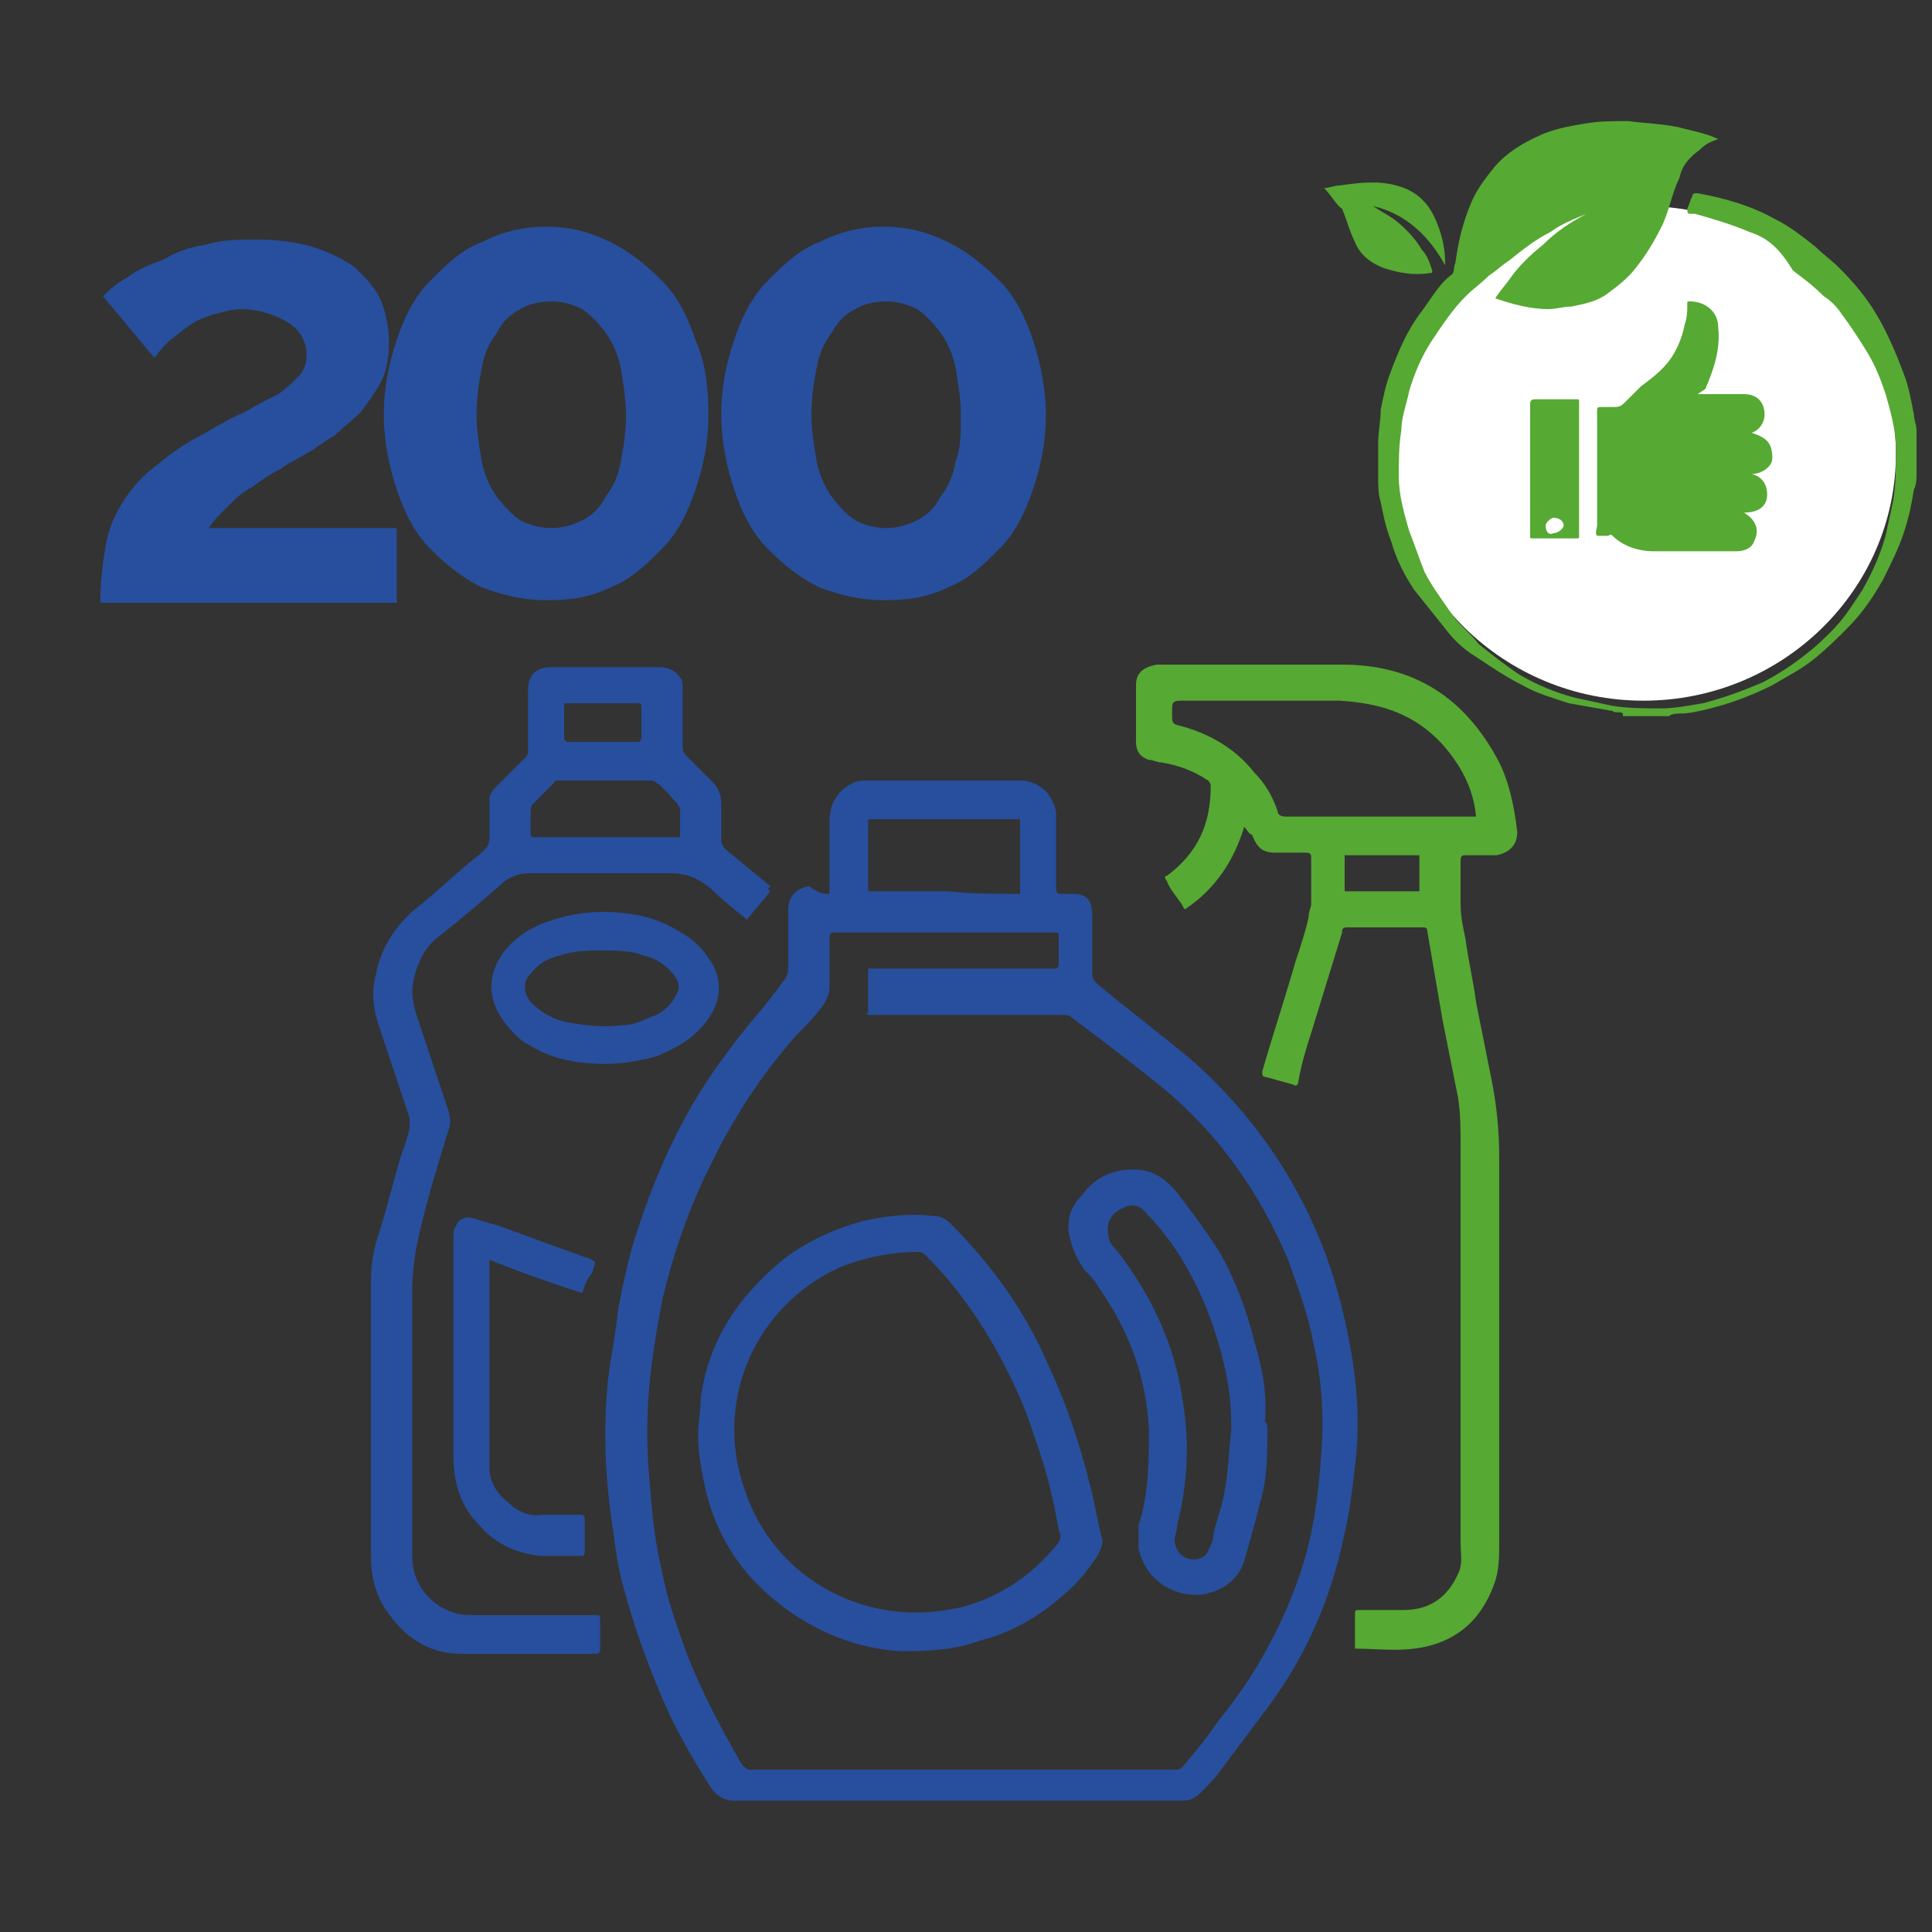
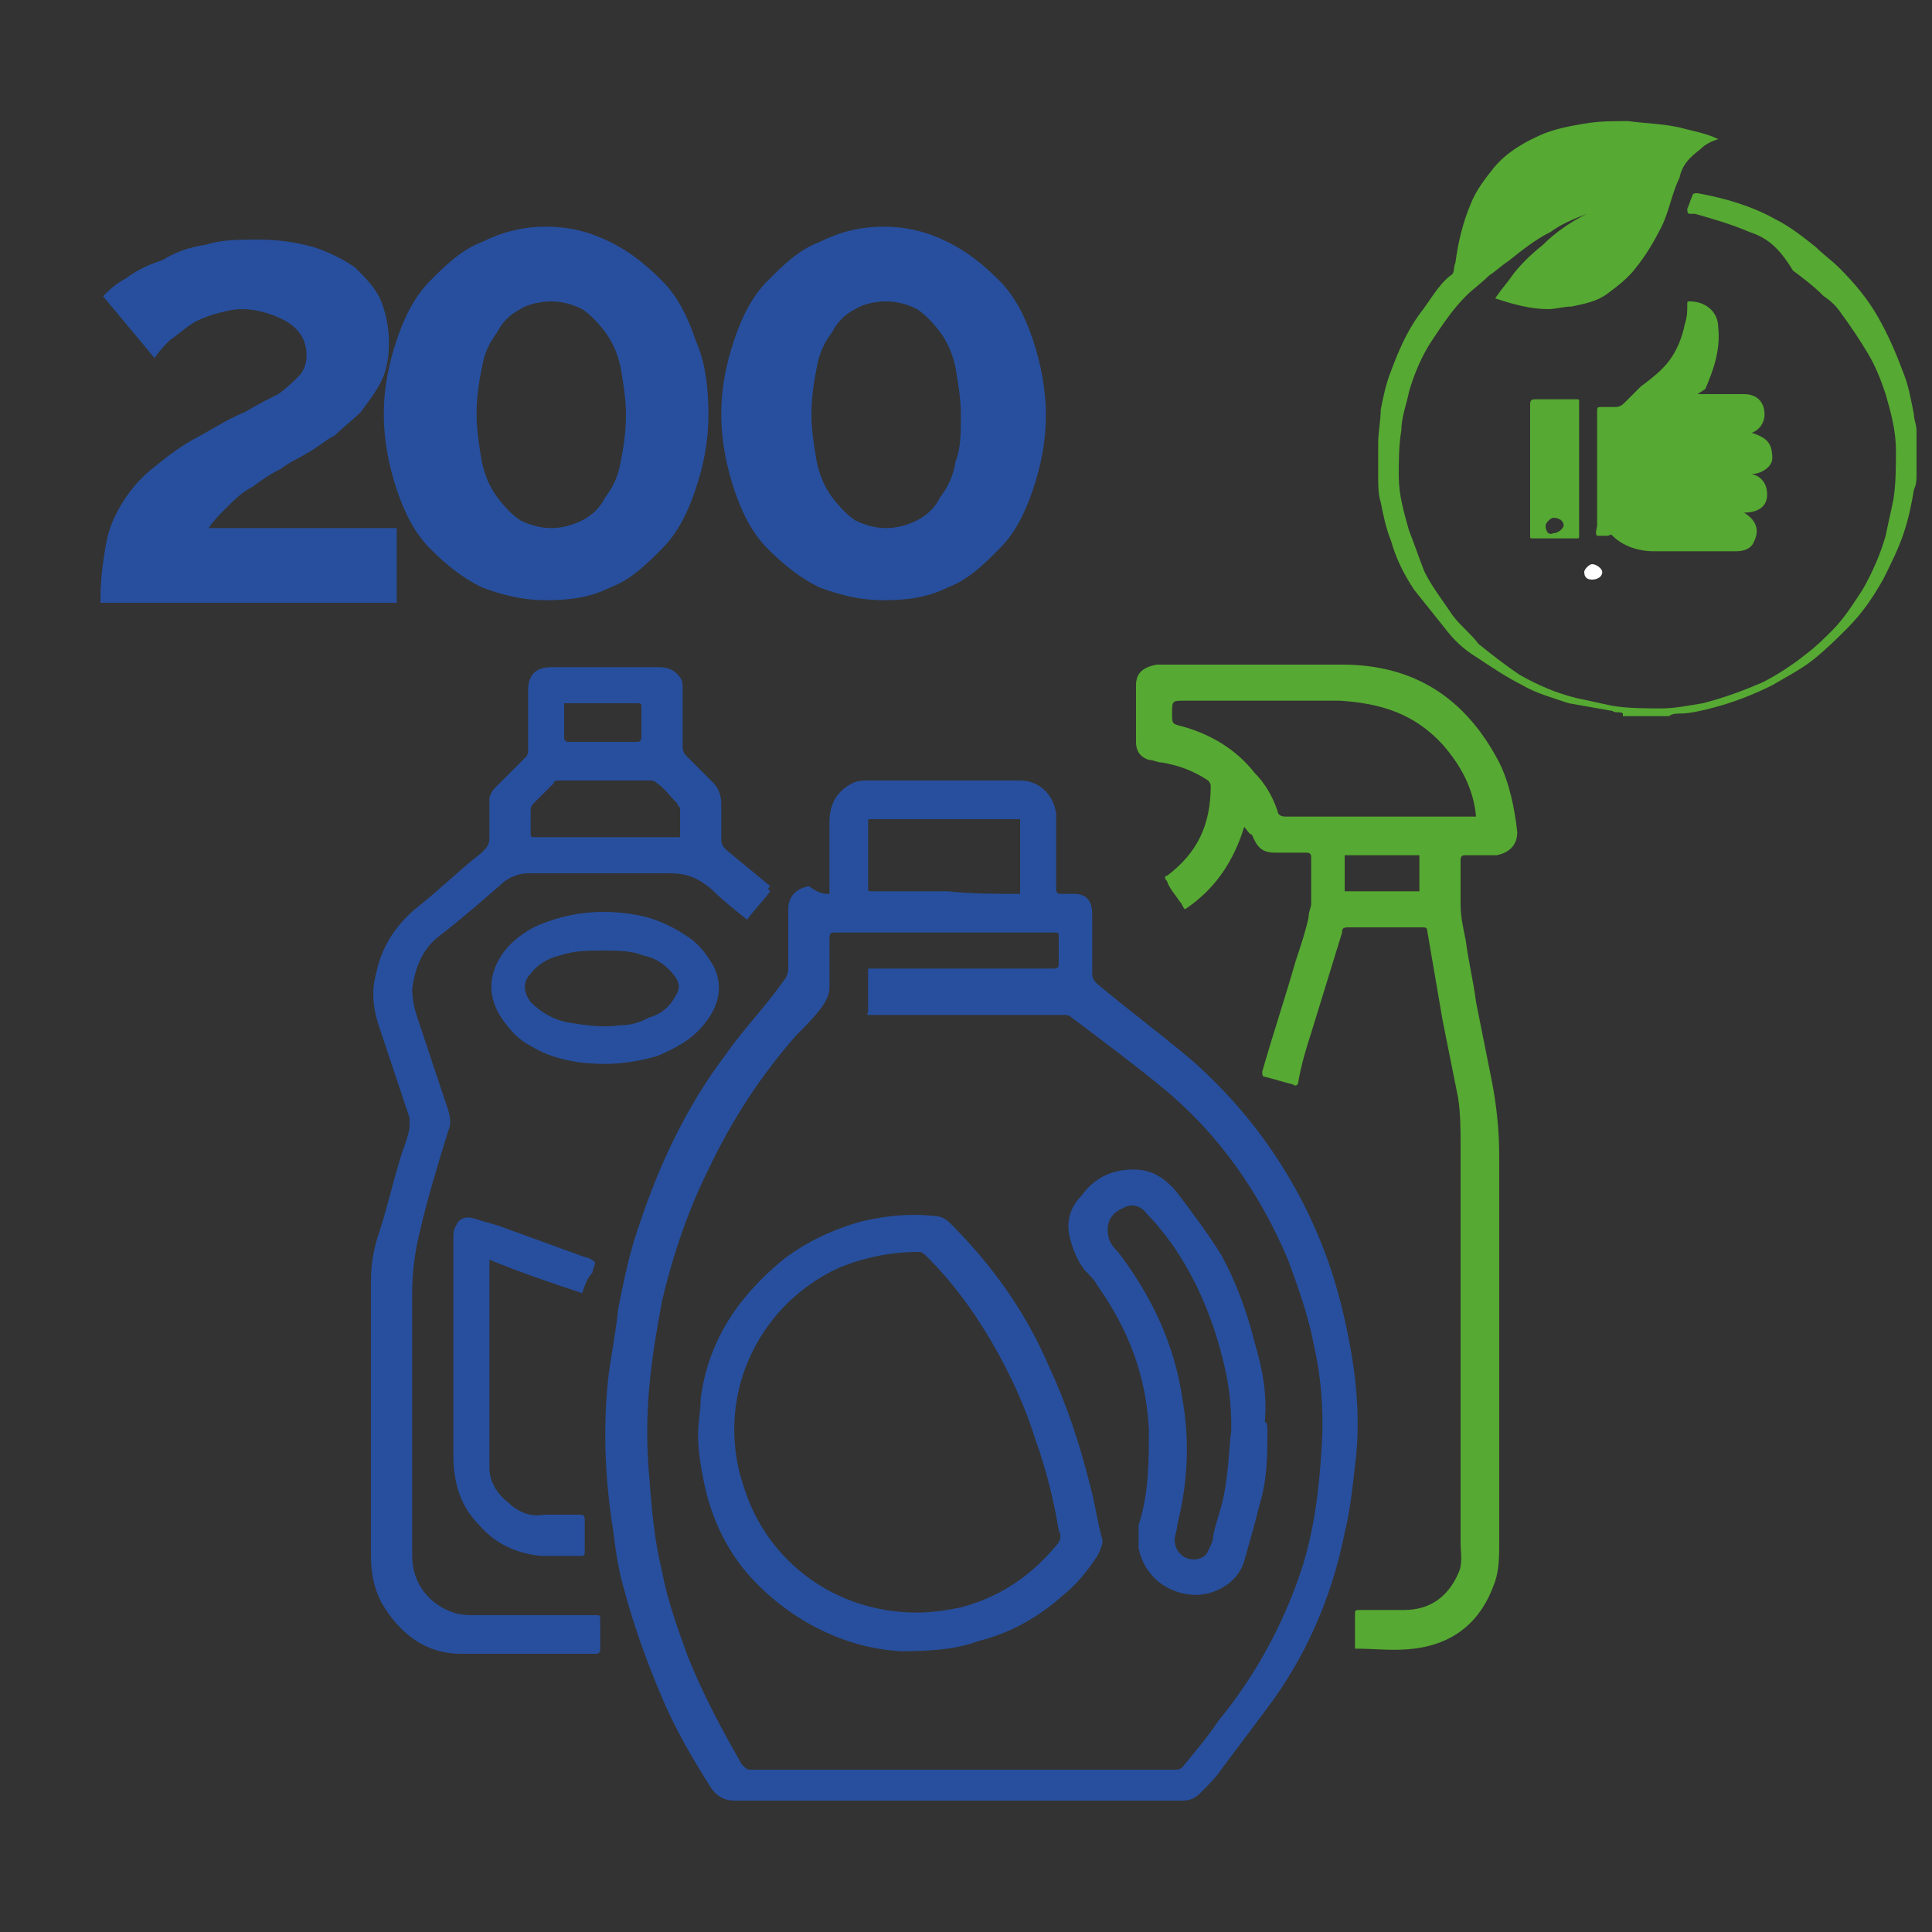
<svg xmlns="http://www.w3.org/2000/svg" version="1.1" id="Calque_1" x="0px" y="0px" viewBox="0 0 75 75" style="enable-background:new 0 0 75 75;" xml:space="preserve">
  <rect x="0" y="0" width="75" height="75" fill="#333333" stroke="none" />
  <style type="text/css">
	.st0{fill:#274F9E;}
	.st1{fill:#56A932;}
	.st2{fill:#FFFFFF;}
	.st3{fill:#878787;}
	.st4{fill:none;stroke:#000000;stroke-width:1.54;}
</style>
  <g>
    <path class="st0" d="M39.6,34.7v-2.9c0,0-0.1,0-0.1,0c-1.9,0-3.8,0-5.7,0c-0.1,0-0.1,0-0.1,0.1c0,0.9,0,1.8,0,2.6   c0,0.1,0,0.1,0.2,0.1c1,0,1.9,0,2.9,0C37.7,34.7,38.6,34.7,39.6,34.7 M33.7,37.6h0.4c2.3,0,4.5,0,6.8,0c0.2,0,0.2-0.1,0.2-0.2   c0-0.3,0-0.7,0-1c0-0.2,0-0.2-0.2-0.2c-2.8,0-5.7,0-8.5,0c-0.1,0-0.2,0-0.2,0.2c0,0.6,0,1.2,0,1.9c0,0.3-0.1,0.5-0.3,0.8   c-0.3,0.4-0.6,0.7-1,1.1c-1.4,1.6-2.5,3.3-3.4,5.2c-0.8,1.6-1.4,3.4-1.8,5.1c-0.2,1.1-0.4,2.2-0.5,3.4c-0.1,1.1-0.1,2.3,0,3.4   c0.1,1.3,0.2,2.5,0.5,3.7c0.2,1.1,0.6,2.2,1,3.3c0.6,1.5,1.3,2.8,2.1,4.2c0.1,0.1,0.2,0.2,0.3,0.2c5.5,0,11,0,16.5,0   c0.1,0,0.2,0,0.3-0.1c0.5-0.6,1-1.2,1.4-1.8c1.4-1.7,2.5-3.7,3.2-5.8c0.5-1.5,0.7-3.1,0.8-4.7c0.1-1.4,0-2.8-0.3-4.1   c-0.2-1.1-0.6-2.2-1-3.3c-1.1-2.6-2.7-4.9-4.9-6.7c-1.1-0.9-2.3-1.8-3.5-2.7c-0.1-0.1-0.2-0.1-0.3-0.1c-2.1,0-4.2,0-6.3,0   c-0.4,0-0.8,0-1.2,0c-0.1,0-0.2,0-0.1-0.1C33.7,38.5,33.7,38.1,33.7,37.6 M32.2,34.7v-0.6c0-0.7,0-1.4,0-2.2c0-0.7,0.3-1.2,0.9-1.5   c0.2-0.1,0.4-0.1,0.5-0.1c2,0,4,0,6,0c0.7,0,1.3,0.5,1.4,1.3c0,0.1,0,0.3,0,0.4c0,0.8,0,1.7,0,2.5c0,0.2,0.1,0.2,0.2,0.2   c0.2,0,0.3,0,0.5,0c0.5,0,0.7,0.3,0.7,0.8c0,0.8,0,1.5,0,2.3c0,0.2,0.1,0.3,0.2,0.4c1.2,1,2.4,1.9,3.6,2.9c2.4,2.1,4.2,4.7,5.3,7.7   c0.4,1.1,0.7,2.3,0.9,3.4c0.3,1.6,0.4,3.2,0.2,4.7c-0.1,0.9-0.2,1.8-0.4,2.6c-0.5,2.5-1.5,4.8-3,6.8c-0.6,0.8-1.2,1.6-1.8,2.4   c-0.2,0.3-0.5,0.6-0.8,0.9c-0.2,0.2-0.4,0.3-0.7,0.3c-5.8,0-11.6,0-17.4,0c-0.4,0-0.7-0.2-0.9-0.5c-0.7-1.1-1.4-2.3-1.9-3.5   c-0.6-1.4-1.1-2.8-1.5-4.3c-0.2-0.7-0.3-1.4-0.4-2.2c-0.3-1.9-0.4-3.8-0.2-5.8c0.1-0.9,0.3-1.8,0.4-2.8c0.2-1,0.4-2,0.7-2.9   c0.8-2.5,1.9-4.9,3.5-7c0.7-1,1.5-1.8,2.2-2.8c0.1-0.1,0.2-0.3,0.2-0.5c0-0.8,0-1.5,0-2.3c0-0.5,0.3-0.8,0.8-0.9   C31.8,34.7,32,34.7,32.2,34.7" />
    <path class="st1" d="M55.1,33.2h-2.9v1.4h2.9V33.2z M57.3,31.7C57.3,31.7,57.3,31.7,57.3,31.7c-0.1-1.1-0.6-2-1.3-2.8   c-1.1-1.2-2.4-1.6-4-1.7c-2,0-4,0-6,0c-0.5,0-0.5,0-0.5,0.5c0,0.4,0,0.4,0.4,0.5c1.1,0.3,2.1,0.9,2.8,1.8c0.4,0.4,0.7,0.9,0.9,1.5   c0,0.1,0.1,0.2,0.3,0.2c2.4,0,4.7,0,7.1,0C57.1,31.7,57.2,31.7,57.3,31.7 M48.3,32.1c-0.4,1.3-1.1,2.4-2.3,3.2   c-0.1-0.1-0.1-0.2-0.2-0.3c-0.2-0.3-0.4-0.5-0.5-0.8c-0.1-0.1-0.1-0.2,0-0.2c1.2-0.9,1.7-2,1.7-3.5c0-0.1-0.1-0.2-0.1-0.2   c-0.6-0.4-1.2-0.6-1.8-0.7c-0.2,0-0.3-0.1-0.5-0.1c-0.3-0.1-0.5-0.3-0.5-0.7c0-0.5,0-1,0-1.6c0-0.2,0-0.4,0-0.6   c0-0.5,0.3-0.7,0.8-0.8c0.1,0,0.1,0,0.2,0c2.3,0,4.6,0,7,0c2.8,0,4.8,1.3,6.1,3.8c0.4,0.8,0.6,1.8,0.7,2.7c0,0.5-0.3,0.8-0.8,0.9   c-0.4,0-0.8,0-1.2,0c-0.1,0-0.2,0-0.2,0.2c0,0.6,0,1.1,0,1.7c0,0.5,0.1,0.9,0.2,1.4c0.1,0.8,0.3,1.6,0.4,2.4c0.2,1,0.4,2,0.6,3   c0.2,1,0.3,2,0.3,3c0,5,0,10,0,15c0,0.5,0,1.1-0.2,1.6c-0.5,1.4-1.5,2.3-3.1,2.5c-0.8,0.1-1.5,0-2.3,0c0,0,0-0.1,0-0.2   c0-0.4,0-0.7,0-1.1c0-0.2,0-0.2,0.2-0.2c0.6,0,1.1,0,1.7,0c1,0,1.7-0.5,2.1-1.4c0.2-0.4,0.1-0.8,0.1-1.2c0-1.8,0-3.7,0-5.5   c0-3.3,0-6.6,0-9.9c0-0.6,0-1.3-0.1-1.9c-0.2-1-0.4-2-0.6-3c-0.2-1.2-0.4-2.3-0.6-3.5c0-0.1-0.1-0.1-0.2-0.1c-1,0-2,0-2.9,0   c-0.2,0-0.2,0.1-0.2,0.2c-0.4,1.3-0.8,2.6-1.2,3.9c-0.2,0.6-0.4,1.3-0.5,1.9c0,0.1-0.1,0.2-0.2,0.1c-0.4-0.1-0.7-0.2-1.1-0.3   c-0.1,0-0.1-0.1-0.1-0.2c0.4-1.4,0.9-2.9,1.3-4.3c0.2-0.6,0.4-1.2,0.5-1.7c0-0.2,0.1-0.4,0.1-0.5c0-0.6,0-1.2,0-1.8   c0-0.1,0-0.2-0.2-0.2c-0.4,0-0.8,0-1.2,0c-0.5,0-0.7-0.2-0.9-0.7C48.5,32.4,48.4,32.2,48.3,32.1C48.3,32.1,48.3,32.1,48.3,32.1" />
    <path class="st0" d="M21.9,27.3c0,0.5,0,0.9,0,1.4c0,0,0.1,0.1,0.1,0.1c0.9,0,1.8,0,2.7,0c0.1,0,0.2,0,0.2-0.2c0-0.4,0-0.8,0-1.1   c0-0.2,0-0.2-0.2-0.2c-0.9,0-1.7,0-2.6,0C22,27.3,22,27.3,21.9,27.3 M26.4,32.5c0-0.4,0-0.7,0-1.1c0-0.1-0.1-0.1-0.1-0.2   c-0.3-0.3-0.5-0.6-0.8-0.8c-0.1-0.1-0.2-0.1-0.2-0.1c-1.2,0-2.4,0-3.6,0c-0.1,0-0.2,0-0.2,0.1c-0.3,0.3-0.5,0.5-0.8,0.8   c-0.1,0.1-0.1,0.2-0.1,0.3c0,0.3,0,0.5,0,0.8c0,0.2,0,0.2,0.2,0.2c1.4,0,2.8,0,4.2,0C25.3,32.5,25.8,32.5,26.4,32.5 M29.9,34.6   c-0.3,0.4-0.6,0.7-0.9,1.1c-0.5-0.4-1-0.8-1.4-1.2c-0.5-0.4-0.9-0.6-1.6-0.6c-1.8,0-3.6,0-5.5,0c-0.3,0-0.6,0.1-0.9,0.3   c-0.8,0.7-1.6,1.4-2.5,2.1c-0.7,0.5-1,1.3-1.1,2.1c0,0.4,0.1,0.8,0.2,1.1c0.4,1.2,0.8,2.4,1.2,3.6c0.1,0.3,0.1,0.6,0,0.8   c-0.4,1.3-0.8,2.6-1.1,3.9c-0.2,0.8-0.3,1.6-0.3,2.4c0,3.4,0,6.8,0,10.2c0,1.1,0.7,1.9,1.6,2.2c0.3,0.1,0.6,0.1,0.8,0.1   c1.6,0,3.2,0,4.7,0c0.2,0,0.2,0,0.2,0.2c0,0.4,0,0.7,0,1.1c0,0.1,0,0.2-0.2,0.2c-1.7,0-3.4,0-5.2,0c-1.4,0-2.4-0.8-3.1-2   c-0.3-0.6-0.4-1.2-0.4-1.8c0-3.6,0-7.1,0-10.7c0-0.6,0.1-1.2,0.3-1.8c0.3-0.9,0.5-1.8,0.8-2.8c0.1-0.4,0.3-0.8,0.4-1.3   c0-0.1,0-0.3,0-0.4c-0.4-1.2-0.8-2.4-1.2-3.6c-0.2-0.6-0.3-1.3-0.1-2c0.2-1,0.7-1.8,1.5-2.5c0.9-0.7,1.7-1.5,2.6-2.2   c0.2-0.2,0.3-0.3,0.3-0.6c0-0.5,0-1,0-1.5c0-0.1,0.1-0.3,0.2-0.4c0.4-0.4,0.8-0.8,1.2-1.2c0.1-0.1,0.1-0.2,0.1-0.3   c0-0.6,0-1.3,0-1.9c0-0.1,0-0.3,0-0.4c0-0.6,0.3-0.9,0.9-0.9c0.5,0,1.1,0,1.6,0c0.9,0,1.7,0,2.6,0c0.3,0,0.6,0.1,0.8,0.4   c0.1,0.1,0.1,0.3,0.1,0.4c0,0.8,0,1.5,0,2.3c0,0.2,0.1,0.3,0.2,0.4c0.3,0.3,0.6,0.6,1,1c0.2,0.2,0.3,0.5,0.3,0.8c0,0.5,0,0.9,0,1.4   c0,0.2,0.1,0.3,0.2,0.4c0.6,0.5,1.1,0.9,1.7,1.4C29.8,34.5,29.8,34.5,29.9,34.6" />
    <path class="st0" d="M22.6,50.2c-1.2-0.4-2.4-0.8-3.6-1.3c0,0.1,0,0.1,0,0.2c0,2.6,0,5.3,0,7.9c0,0.5,0.3,1,0.7,1.3   c0.4,0.4,0.9,0.6,1.4,0.5c0.5,0,0.9,0,1.4,0c0.1,0,0.2,0,0.2,0.2c0,0.4,0,0.8,0,1.2c0,0.1,0,0.2-0.1,0.2c-0.5,0-1.1,0-1.6,0   c-1-0.1-1.8-0.5-2.4-1.2c-0.7-0.7-1-1.6-1-2.7c0-2,0-4.1,0-6.1c0-0.8,0-1.6,0-2.3c0-0.2,0-0.4,0.1-0.5c0.1-0.3,0.4-0.4,0.7-0.3   c0.3,0.1,0.7,0.2,1,0.3c1.1,0.4,2.2,0.8,3.3,1.2c0.1,0,0.3,0.1,0.4,0.2c0,0.1-0.1,0.3-0.1,0.4C22.8,49.6,22.7,49.9,22.6,50.2" />
    <path class="st0" d="M23.4,36.9c-0.6,0-1.1,0-1.7,0.2c-0.4,0.1-0.8,0.3-1.1,0.7c-0.3,0.3-0.3,0.7,0,1.1c0.4,0.4,0.9,0.7,1.5,0.8   c0.6,0.1,1.3,0.2,2,0.1c0.4,0,0.7-0.1,1.1-0.3c0.4-0.1,0.8-0.4,1-0.8c0.2-0.3,0.2-0.5,0-0.8c-0.3-0.4-0.7-0.7-1.2-0.8   C24.5,36.9,24,36.9,23.4,36.9 M23.5,41.3c-1.1,0-2.1-0.2-2.9-0.7c-0.4-0.2-0.7-0.5-1-0.9c-0.7-0.9-0.7-1.9,0-2.8   c0.4-0.5,1-0.9,1.6-1.1c1.1-0.4,2.2-0.5,3.4-0.3c0.7,0.1,1.4,0.4,2,0.8c0.5,0.3,0.8,0.7,1.1,1.2c0.4,0.8,0.2,1.6-0.4,2.3   c-0.5,0.6-1.1,0.9-1.8,1.2C24.8,41.2,24.1,41.3,23.5,41.3" />
    <path class="st0" d="M35.6,62.6c0.6,0,1.2-0.1,1.7-0.2c1.5-0.4,2.7-1.2,3.7-2.4c0.2-0.2,0.2-0.4,0.1-0.6c-0.2-1.2-0.5-2.4-0.9-3.5   c-0.4-1.3-1-2.6-1.7-3.8c-0.7-1.2-1.5-2.3-2.5-3.3c-0.1-0.1-0.2-0.2-0.3-0.2c-1.1,0-2.1,0.2-3.1,0.6c-3.3,1.5-4.9,5.2-3.7,8.6   C29.8,60.6,32.4,62.6,35.6,62.6 M35,64.1c-2-0.1-4-1-5.6-2.6c-1.1-1.1-1.8-2.5-2.1-4.1c-0.1-0.5-0.2-1.1-0.2-1.7   c0-0.5,0.1-0.9,0.1-1.4c0.3-2.3,1.5-4,3.2-5.4c0.9-0.7,2-1.2,3.1-1.5c0.9-0.2,1.8-0.3,2.7-0.2c0.3,0,0.5,0.1,0.7,0.3   c1.6,1.6,2.9,3.4,3.8,5.5c0.7,1.5,1.2,3,1.6,4.6c0.2,0.7,0.3,1.5,0.5,2.2c0,0.2-0.1,0.4-0.2,0.6c-0.4,0.6-0.8,1.1-1.3,1.5   c-1,0.9-2.1,1.5-3.3,1.8C37.2,64,36.3,64.1,35,64.1" />
    <path class="st0" d="M47.8,55.5C47.8,55.5,47.8,55.5,47.8,55.5c0-1.1-0.1-1.9-0.4-3c-0.4-1.5-1-2.9-1.9-4.2c-0.3-0.4-0.6-0.8-1-1.2   c-0.2-0.3-0.6-0.4-0.9-0.2c-0.3,0.1-0.6,0.4-0.6,0.8c0,0.4,0.1,0.6,0.4,0.9c1.3,1.7,2.2,3.6,2.5,5.7c0.3,1.7,0.2,3.3-0.2,4.9   c0,0.2-0.1,0.4-0.1,0.6c0,0.3,0.2,0.6,0.5,0.7c0.3,0.1,0.7,0,0.8-0.3c0.1-0.2,0.2-0.4,0.2-0.6c0.1-0.5,0.3-1,0.4-1.5   C47.7,57.1,47.7,56.3,47.8,55.5 M49.2,55.5c0,1,0,1.9-0.3,2.9c-0.2,0.8-0.4,1.5-0.6,2.2c-0.3,1-1.4,1.4-2.1,1.3   c-1-0.1-1.8-0.8-2-1.8c0-0.3,0-0.6,0-0.9c0.4-1.2,0.4-2.5,0.4-3.7c-0.1-2.1-0.8-3.9-2-5.6c-0.1-0.2-0.3-0.4-0.5-0.6   c-0.3-0.4-0.5-0.9-0.6-1.4c-0.1-0.6,0.1-1.1,0.5-1.5c0.5-0.7,1.2-1,2-1c0.7,0,1.2,0.3,1.7,0.9c0.6,0.8,1.2,1.6,1.7,2.4   c0.6,1.1,1,2.2,1.3,3.4c0.3,1,0.5,2,0.4,3.1C49.2,55.2,49.2,55.4,49.2,55.5" />
    <g>
      <path class="st0" d="M3.9,23.2c0-0.7,0.1-1.4,0.2-2c0.1-0.6,0.3-1.1,0.6-1.6c0.3-0.5,0.7-1,1.2-1.4c0.5-0.4,1.1-0.9,1.9-1.3    c0.7-0.4,1.2-0.7,1.7-0.9c0.5-0.3,0.9-0.5,1.3-0.7c0.3-0.2,0.6-0.5,0.8-0.7c0.2-0.2,0.3-0.5,0.3-0.8c0-0.5-0.2-0.9-0.6-1.2    S10.1,12,9.4,12c-0.4,0-0.7,0.1-1.1,0.2c-0.3,0.1-0.6,0.2-0.9,0.4c-0.3,0.2-0.5,0.4-0.8,0.6c-0.2,0.2-0.4,0.4-0.6,0.7L4,11.5    c0.2-0.2,0.5-0.5,0.9-0.7c0.4-0.3,0.8-0.5,1.4-0.7C6.8,9.8,7.3,9.6,8,9.5c0.6-0.2,1.3-0.2,2-0.2c0.8,0,1.5,0.1,2.2,0.3    c0.6,0.2,1.2,0.5,1.6,0.8c0.4,0.4,0.8,0.8,1,1.3c0.2,0.5,0.3,1.1,0.3,1.6c0,0.6-0.1,1.1-0.3,1.5c-0.2,0.4-0.5,0.8-0.8,1.2    c-0.3,0.3-0.7,0.6-1,0.9c-0.4,0.2-0.7,0.5-1.1,0.7c-0.3,0.2-0.6,0.3-1,0.6c-0.4,0.2-0.7,0.4-1.1,0.7c-0.4,0.2-0.7,0.5-1,0.8    c-0.3,0.3-0.5,0.5-0.7,0.8h7.3v2.9H3.9z" />
      <path class="st0" d="M27.5,16.1c0,1.1-0.2,2-0.5,2.9c-0.3,0.9-0.7,1.7-1.3,2.3c-0.6,0.6-1.2,1.2-2,1.5c-0.8,0.4-1.6,0.5-2.5,0.5    c-0.9,0-1.7-0.2-2.5-0.5c-0.8-0.4-1.4-0.9-2-1.5c-0.6-0.6-1-1.4-1.3-2.3c-0.3-0.9-0.5-1.9-0.5-2.9c0-1.1,0.2-2,0.5-2.9    c0.3-0.9,0.7-1.7,1.3-2.3c0.6-0.6,1.2-1.2,2-1.5c0.8-0.4,1.6-0.6,2.5-0.6c0.9,0,1.7,0.2,2.5,0.6c0.8,0.4,1.4,0.9,2,1.5    c0.6,0.6,1,1.4,1.3,2.3C27.4,14.1,27.5,15.1,27.5,16.1z M24.3,16.1c0-0.6-0.1-1.2-0.2-1.8c-0.1-0.5-0.3-1-0.6-1.4    c-0.3-0.4-0.6-0.7-0.9-0.9c-0.4-0.2-0.8-0.3-1.2-0.3c-0.4,0-0.9,0.1-1.2,0.3c-0.4,0.2-0.7,0.5-0.9,0.9c-0.3,0.4-0.5,0.8-0.6,1.4    c-0.1,0.5-0.2,1.1-0.2,1.8c0,0.6,0.1,1.2,0.2,1.8c0.1,0.5,0.3,1,0.6,1.4c0.3,0.4,0.6,0.7,0.9,0.9c0.4,0.2,0.8,0.3,1.2,0.3    c0.4,0,0.8-0.1,1.2-0.3c0.4-0.2,0.7-0.5,0.9-0.9c0.3-0.4,0.5-0.8,0.6-1.4C24.2,17.4,24.3,16.8,24.3,16.1z" />
      <path class="st0" d="M40.6,16.1c0,1.1-0.2,2-0.5,2.9c-0.3,0.9-0.7,1.7-1.3,2.3c-0.6,0.6-1.2,1.2-2,1.5c-0.8,0.4-1.6,0.5-2.5,0.5    c-0.9,0-1.7-0.2-2.5-0.5c-0.8-0.4-1.4-0.9-2-1.5c-0.6-0.6-1-1.4-1.3-2.3c-0.3-0.9-0.5-1.9-0.5-2.9c0-1.1,0.2-2,0.5-2.9    c0.3-0.9,0.7-1.7,1.3-2.3c0.6-0.6,1.2-1.2,2-1.5c0.8-0.4,1.6-0.6,2.5-0.6c0.9,0,1.7,0.2,2.5,0.6c0.8,0.4,1.4,0.9,2,1.5    c0.6,0.6,1,1.4,1.3,2.3C40.4,14.1,40.6,15.1,40.6,16.1z M37.3,16.1c0-0.6-0.1-1.2-0.2-1.8c-0.1-0.5-0.3-1-0.6-1.4    c-0.3-0.4-0.6-0.7-0.9-0.9c-0.4-0.2-0.8-0.3-1.2-0.3c-0.4,0-0.9,0.1-1.2,0.3c-0.4,0.2-0.7,0.5-0.9,0.9c-0.3,0.4-0.5,0.8-0.6,1.4    c-0.1,0.5-0.2,1.1-0.2,1.8c0,0.6,0.1,1.2,0.2,1.8c0.1,0.5,0.3,1,0.6,1.4c0.3,0.4,0.6,0.7,0.9,0.9c0.4,0.2,0.8,0.3,1.2,0.3    c0.4,0,0.8-0.1,1.2-0.3c0.4-0.2,0.7-0.5,0.9-0.9c0.3-0.4,0.5-0.8,0.6-1.4C37.3,17.4,37.3,16.8,37.3,16.1z" />
    </g>
-     <path class="st2" d="M63.8,27.2c5.4,0,9.8-4.3,9.8-9.6c0-5.3-4.4-9.6-9.8-9.6c-5.4,0-9.8,4.3-9.8,9.6C54,22.9,58.4,27.2,63.8,27.2" />
    <path class="st1" d="M63,27.7c-0.1-0.1-0.3,0-0.4-0.1c-0.6-0.1-1.1-0.2-1.7-0.3c-0.6-0.2-1.3-0.4-1.8-0.7c-0.6-0.3-1.2-0.7-1.8-1.1   c-0.5-0.3-0.9-0.7-1.2-1.1c-0.4-0.5-0.8-1-1.2-1.5c-0.4-0.6-0.7-1.2-0.9-1.9c-0.2-0.5-0.3-1-0.4-1.5c-0.1-0.3-0.1-0.7-0.1-1   c0-0.4,0-0.9,0-1.3c0-0.4,0.1-0.9,0.1-1.3c0.1-0.5,0.2-1,0.4-1.5c0.3-0.8,0.6-1.5,1.1-2.2c0.4-0.5,0.7-1.1,1.2-1.5   c0.2-0.1,0.1-0.3,0.2-0.5c0.1-0.8,0.3-1.6,0.6-2.3c0.2-0.5,0.5-0.9,0.9-1.4c0.5-0.6,1.2-1,1.9-1.3c0.5-0.2,1-0.3,1.6-0.4   c0.6-0.1,1.1-0.1,1.7-0.1c0.7,0.1,1.5,0.1,2.2,0.3c0.4,0.1,0.9,0.2,1.3,0.4c-0.3,0.1-0.5,0.2-0.7,0.4c-0.4,0.3-0.7,0.6-0.8,1.1   c-0.3,0.6-0.4,1.3-0.7,1.9c-0.3,0.6-0.6,1.1-1,1.6c-0.3,0.4-0.7,0.7-1.1,1c-0.4,0.3-0.9,0.4-1.4,0.5c-0.3,0-0.6,0.1-0.9,0.1   c-0.7,0-1.4-0.2-2-0.4c-0.1,0,0-0.1,0-0.1c0.2-0.3,0.4-0.5,0.6-0.8c0.3-0.4,0.7-0.8,1.2-1.2c0.5-0.5,1.1-0.9,1.7-1.2c0,0,0,0,0,0   c0,0,0.1,0,0.1,0c0,0-0.1,0-0.1,0c-0.5,0.2-1,0.4-1.4,0.7c-0.6,0.3-1.1,0.7-1.6,1.1c-0.3,0.2-0.5,0.4-0.8,0.6   c-0.3,0.3-0.6,0.5-0.9,0.8c-0.5,0.5-0.9,1.1-1.3,1.7c-0.4,0.6-0.7,1.3-0.9,2c-0.1,0.5-0.3,1-0.3,1.5c-0.1,0.6-0.1,1.2-0.1,1.8   c0,0.7,0.2,1.4,0.4,2.1c0.2,0.5,0.4,1.1,0.6,1.6c0.3,0.6,0.7,1.1,1.1,1.7c0.3,0.4,0.7,0.7,1,1.1c0.5,0.4,1,0.8,1.6,1.2   c0.7,0.4,1.4,0.7,2.2,0.9c0.5,0.1,0.9,0.2,1.4,0.3c0.6,0.1,1.3,0.1,1.9,0.1c0.5,0,1-0.1,1.6-0.2c0.8-0.2,1.6-0.5,2.3-0.8   c0.6-0.3,1.2-0.7,1.7-1.1c0.4-0.3,0.7-0.6,1-0.9c0.5-0.5,0.8-1,1.2-1.6c0.4-0.7,0.7-1.4,0.9-2.1c0.1-0.5,0.2-0.9,0.3-1.4   c0.1-0.6,0.1-1.3,0.1-1.9c0-0.8-0.2-1.5-0.4-2.2c-0.2-0.6-0.4-1.1-0.7-1.6c-0.3-0.5-0.7-1.1-1-1.5c-0.2-0.3-0.4-0.5-0.7-0.7   c-0.4-0.4-0.8-0.7-1.2-1C69,9.5,68.5,9.2,67.9,9c-0.7-0.3-1.4-0.5-2.1-0.7c-0.1,0-0.1,0-0.2,0c-0.1,0-0.1-0.1-0.1-0.2   c0.1-0.2,0.1-0.3,0.2-0.5c0-0.1,0.1-0.1,0.2-0.1c1.1,0.2,2.1,0.5,3,1c0.6,0.3,1.1,0.7,1.6,1.1c0.3,0.3,0.6,0.5,0.9,0.8   c0.6,0.6,1.1,1.2,1.5,1.9c0.4,0.7,0.7,1.4,1,2.2c0.2,0.5,0.3,1.1,0.4,1.6c0,0.2,0.1,0.4,0.1,0.6c0,0,0,0.1,0,0.1v1.6c0,0,0,0,0,0   c0,0.2,0,0.4-0.1,0.6c-0.1,0.6-0.2,1.1-0.4,1.7c-0.2,0.6-0.5,1.2-0.8,1.8c-0.4,0.7-0.8,1.3-1.4,1.9c-0.4,0.4-0.8,0.8-1.3,1.2   c-0.5,0.4-1.1,0.7-1.6,1c-0.8,0.4-1.6,0.7-2.4,0.9c-0.4,0.1-0.8,0.2-1.2,0.2c-0.1,0-0.3,0-0.4,0.1H63z" />
-     <path class="st1" d="M51.4,7.3c0.2,0,0.4-0.1,0.6-0.1c0.7-0.1,1.5-0.2,2.2,0c0.8,0.2,1.3,0.7,1.6,1.5c0.2,0.5,0.3,1,0.3,1.5   c0,0.1,0,0.1,0,0.1c-0.6-1.1-1.5-2-2.8-2.3c0.3,0.2,0.5,0.3,0.8,0.5c0.4,0.3,0.8,0.7,1.1,1.2c0.2,0.2,0.3,0.5,0.4,0.8   c0,0.1,0,0.1-0.1,0.1c-0.6,0.1-1.2,0-1.8-0.2c-0.5-0.2-0.9-0.5-1.1-1c-0.2-0.4-0.3-0.8-0.5-1.3C51.9,8,51.7,7.6,51.4,7.3L51.4,7.3z   " />
    <path class="st1" d="M65.9,15.3c0.6,0,1.2,0,1.8,0c0.5,0,0.8,0.3,0.8,0.8c0,0.3-0.2,0.6-0.5,0.7c0.6,0.2,0.8,0.4,0.8,1   c0,0.3-0.4,0.6-0.8,0.6c0.4,0.1,0.6,0.4,0.6,0.8c0,0.5-0.4,0.7-0.9,0.7c0.5,0.3,0.6,0.7,0.4,1.1c-0.1,0.3-0.4,0.4-0.7,0.4   c-1.1,0-2.1,0-3.2,0c-0.6,0-1.2-0.2-1.6-0.6c-0.1-0.1-0.1,0-0.2,0c-0.1,0-0.3,0-0.4,0c-0.1-0.1,0-0.3,0-0.4c0-1.5,0-2.9,0-4.4   c0-0.2,0-0.2,0.2-0.2c0.2,0,0.3,0,0.5,0c0.2,0,0.3-0.1,0.4-0.2c0.2-0.2,0.4-0.4,0.6-0.6c0.4-0.3,0.8-0.6,1.1-1   c0.3-0.4,0.5-0.9,0.6-1.4c0.1-0.3,0.1-0.5,0.1-0.8c0-0.1,0-0.1,0.1-0.1c0.6,0,1.1,0.4,1.1,1c0.1,0.9-0.2,1.7-0.5,2.4   C65.9,15.3,65.9,15.3,65.9,15.3" />
    <path class="st1" d="M60.3,20.7c0.2,0,0.4-0.2,0.4-0.3c0-0.2-0.2-0.3-0.4-0.3c-0.1,0-0.3,0.2-0.3,0.3C60,20.6,60.1,20.8,60.3,20.7    M59.4,18.3c0-0.9,0-1.7,0-2.6c0-0.1,0-0.2,0.2-0.2c0.5,0,1.1,0,1.6,0c0.1,0,0.1,0,0.1,0.1c0,1.7,0,3.5,0,5.2c0,0.1,0,0.1-0.1,0.1   c-0.6,0-1.1,0-1.7,0c-0.1,0-0.1,0-0.1-0.1C59.4,20.1,59.4,19.2,59.4,18.3" />
    <path class="st2" d="M61.5,7.9C61.5,7.9,61.6,7.9,61.5,7.9C61.6,7.9,61.5,7.9,61.5,7.9C61.5,7.9,61.5,7.9,61.5,7.9" />
    <path class="st2" d="M61.8,22.5c-0.2,0-0.3-0.1-0.3-0.3c0-0.1,0.2-0.3,0.3-0.3c0.2,0,0.4,0.2,0.4,0.3C62.2,22.4,62,22.5,61.8,22.5" />
    <path class="st3" d="M57.9,4.7" />
  </g>
  <path class="st4" d="M110,12.7" />
</svg>